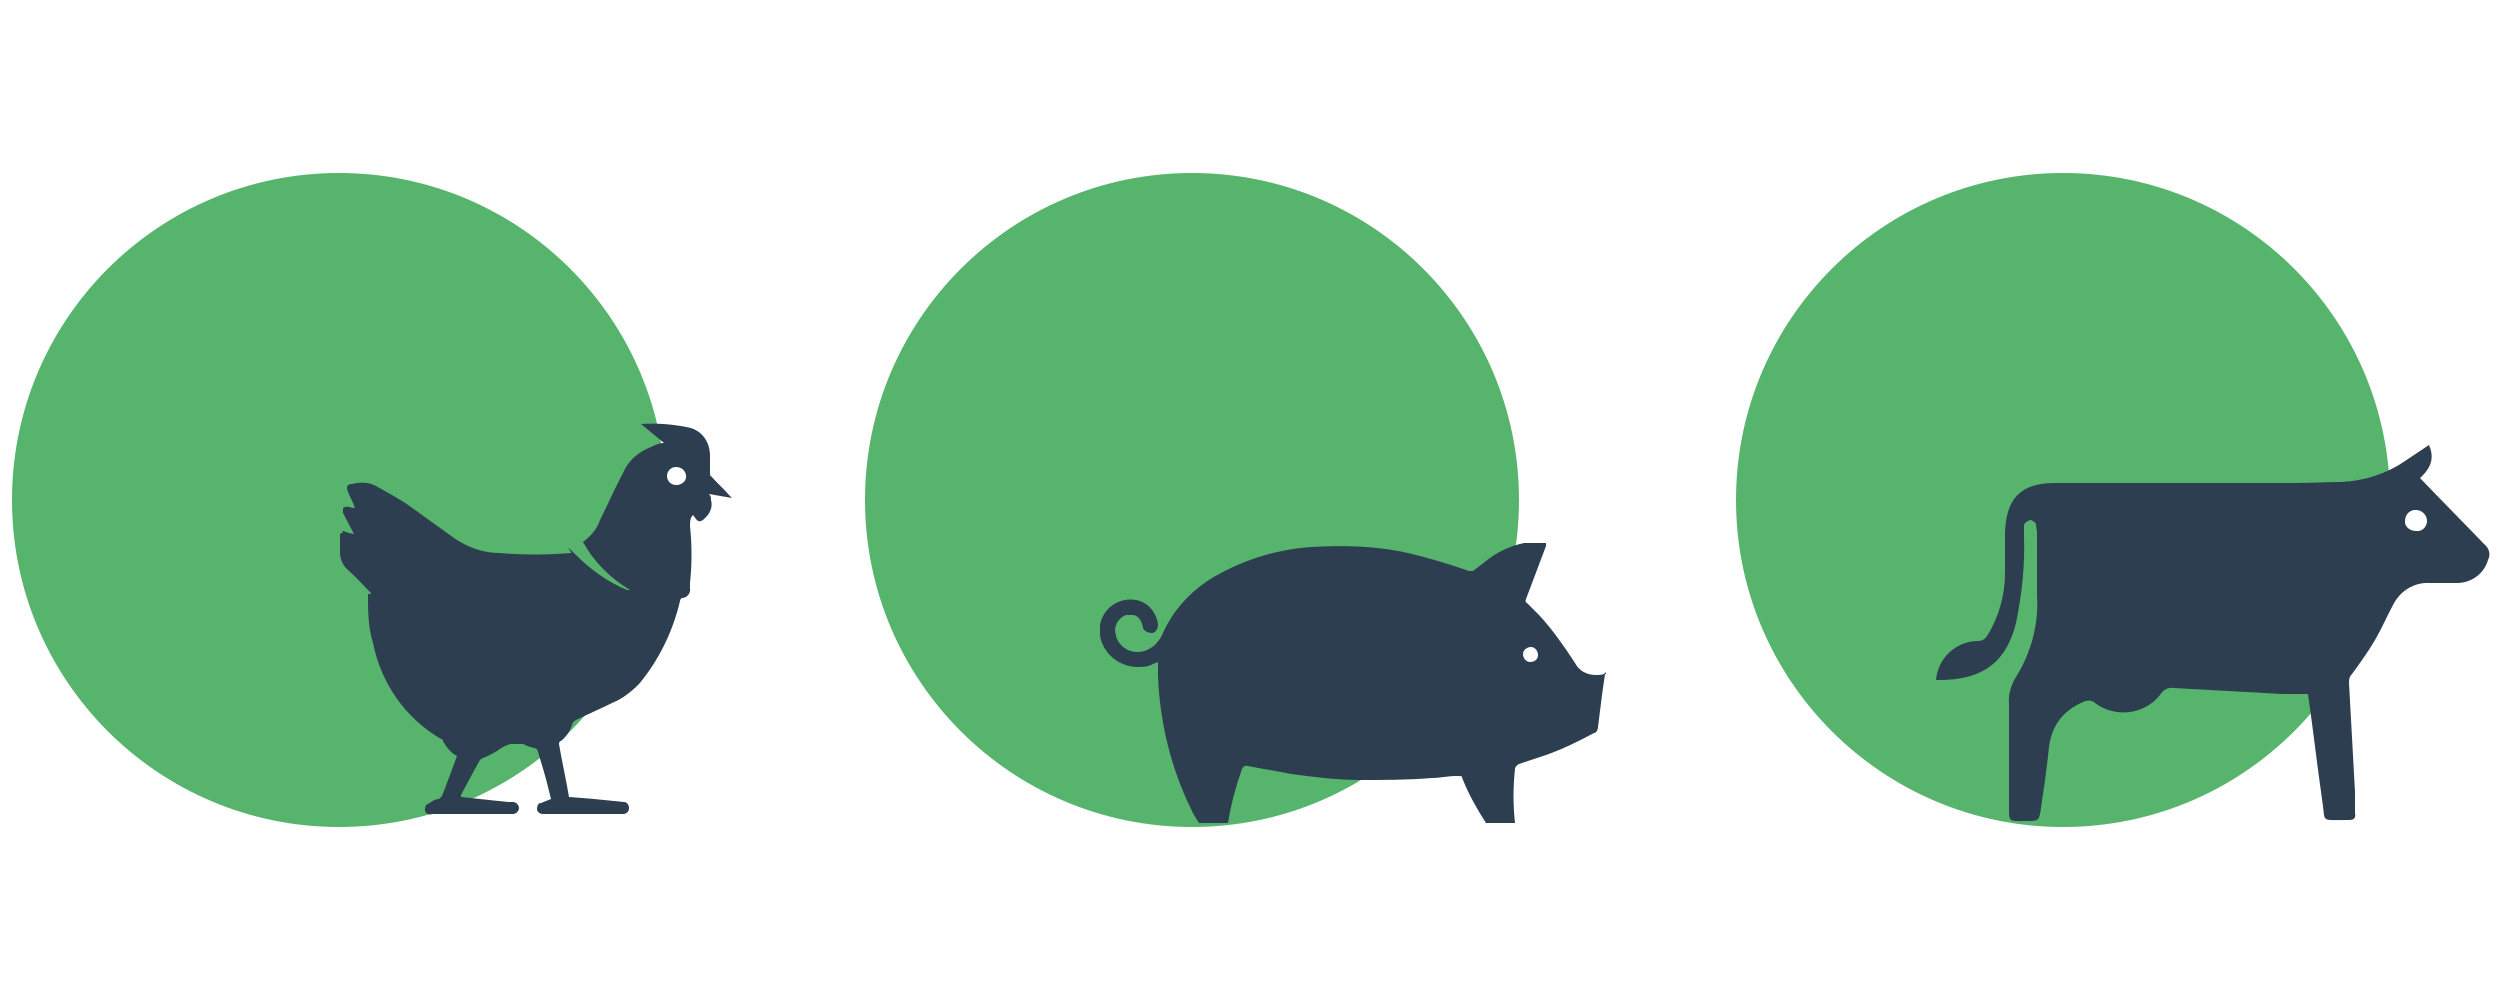
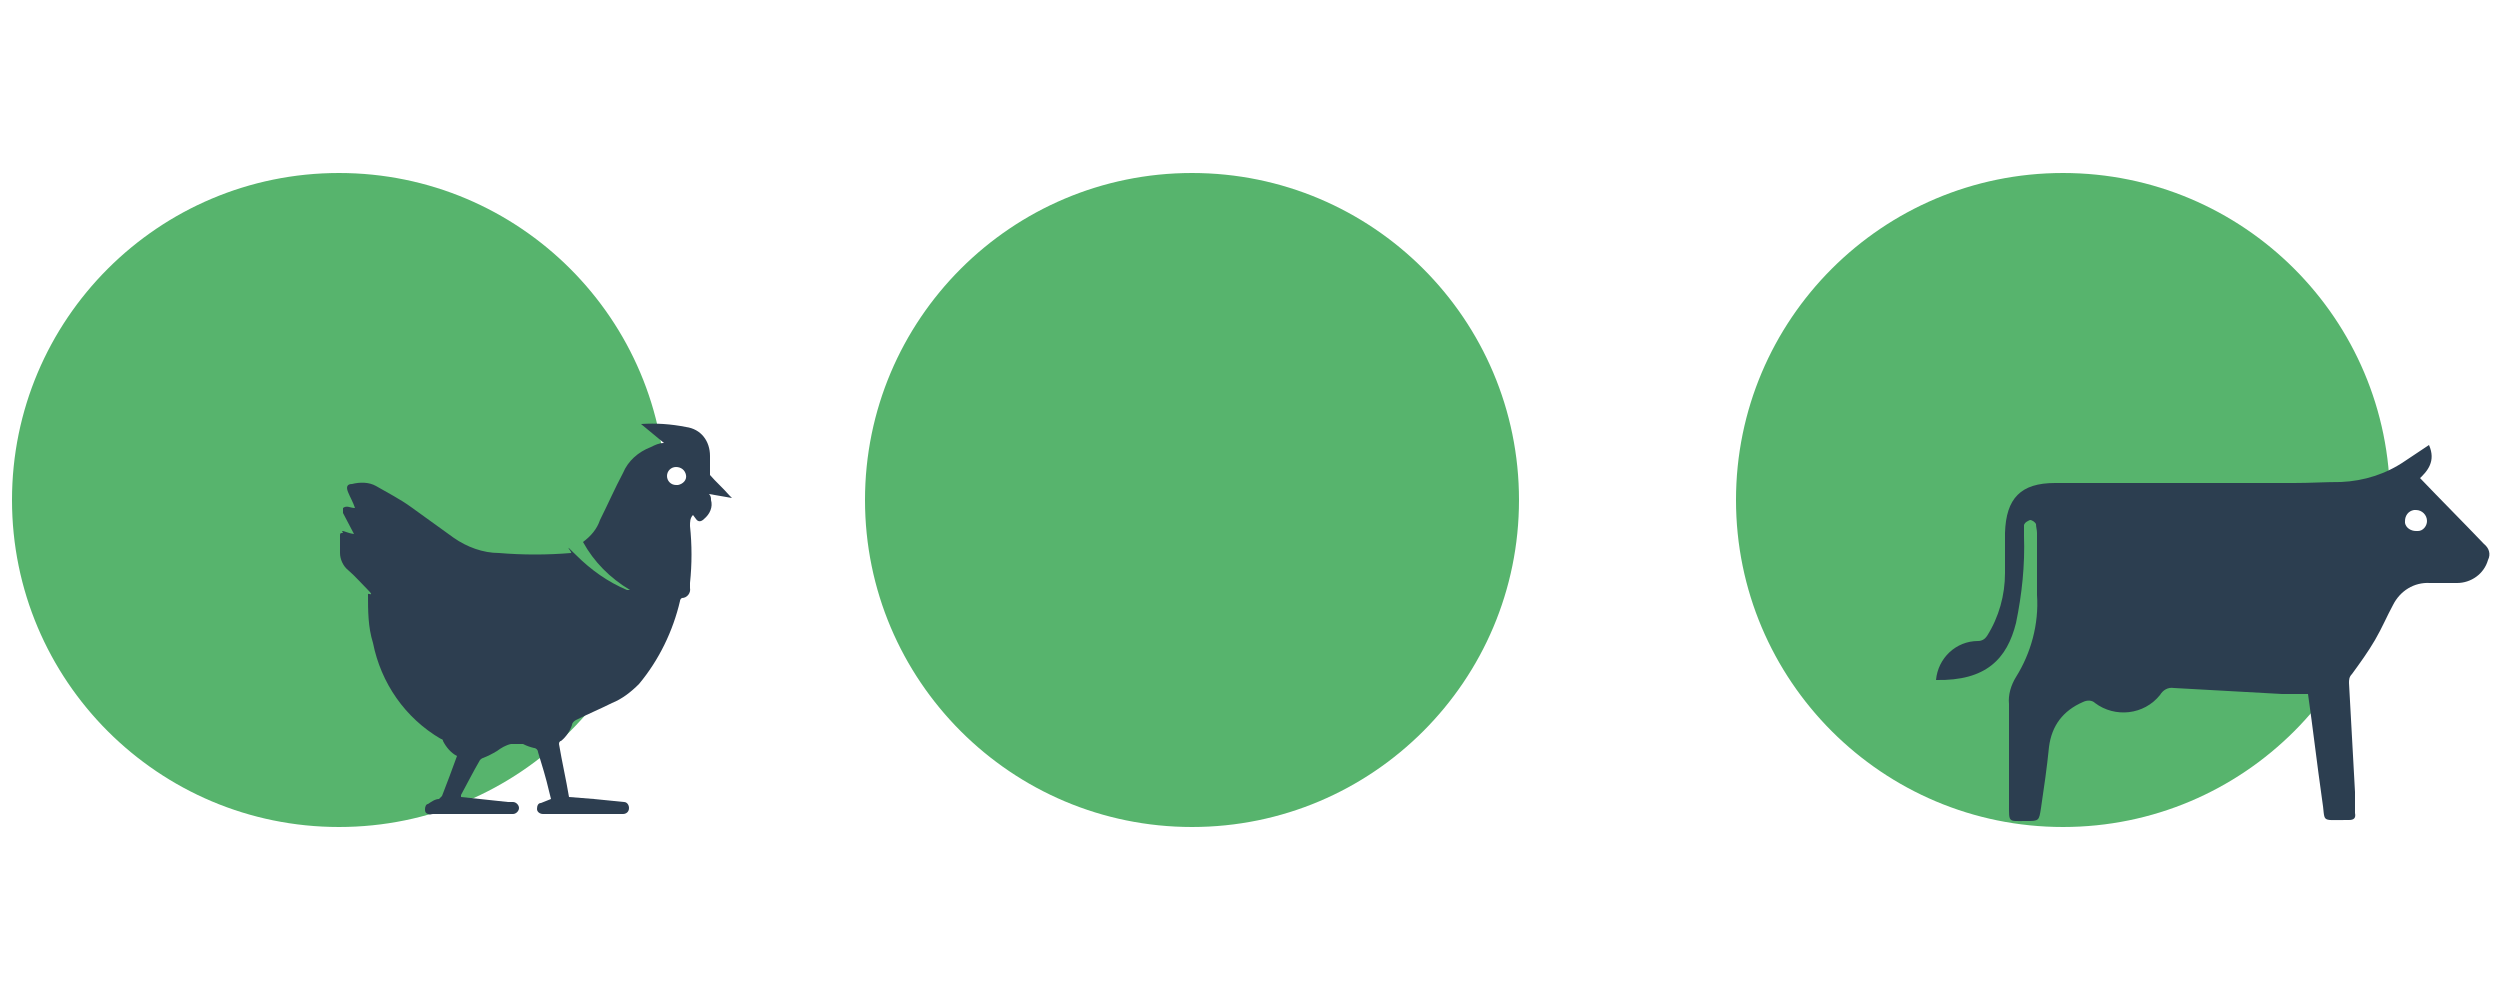
<svg xmlns="http://www.w3.org/2000/svg" id="Calque_1" data-name="Calque 1" version="1.1" viewBox="0 0 250 100">
  <defs>
    <style> .cls-1 { fill: #57b46d; } .cls-1, .cls-2, .cls-3 { stroke-width: 0px; } .cls-2 { fill: #2c3e50; } .cls-3 { fill: #2d3e50; } </style>
  </defs>
  <g>
    <g>
      <circle class="cls-1" cx="33.9" cy="50" r="32.7" />
      <path class="cls-3" d="M34.3,53.3c-.2,0-.3,0-.3.2v1.8c0,.6.3,1.3.8,1.7.7.6,1.3,1.3,2,2s0,.3,0,.4c0,1.7,0,3.3.5,4.9.8,4,3.2,7.5,6.8,9.6,0,0,.2,0,.2.2.3.6.8,1.2,1.4,1.5-.5,1.4-1,2.7-1.5,4,0,0-.2.2-.3.3-.4,0-.8.3-1.1.5-.2,0-.3.3-.3.5s0,.4.3.5.3,0,.5,0h8c.3,0,.6-.3.6-.6s-.3-.6-.6-.6-.4,0-.5,0l-4.7-.5v-.2c.6-1.1,1.2-2.3,1.9-3.5,0,0,.2-.2.3-.2.5-.2.9-.4,1.4-.7.4-.3.9-.6,1.4-.7,0,0,.2,0,.4,0,.3,0,.6,0,.8,0,.4.2.7.3,1.1.4.2,0,.4.2.4.4.4,1.3.8,2.6,1.1,3.9l.2.8-1,.4c-.3,0-.4.3-.4.6s.3.5.6.5h8c.3,0,.6-.2.6-.6h0c0-.3-.2-.6-.5-.6h0l-3-.3-2.5-.2c-.3-1.8-.7-3.5-1-5.3,0,0,0-.3.2-.3.5-.4.9-1,1.1-1.6,0-.2.2-.4.4-.5,1.2-.6,2.4-1.1,3.6-1.7,1-.4,1.9-1.1,2.7-1.9,2-2.4,3.4-5.3,4.1-8.3,0,0,0-.2.2-.3.5,0,.9-.5.8-1,0-.2,0-.3,0-.5.2-1.9.2-3.8,0-5.7,0-.4,0-.8.3-1.1l.3.4c.2.3.5.3.8,0h0c.6-.5.9-1.2.7-1.9,0-.2,0-.4-.2-.6l2.3.4-.3-.3c-.6-.7-1.3-1.3-1.9-2,0-.2,0-.3,0-.5s0-.2,0-.3v-1.1c0-1.5-.9-2.7-2.4-2.9-1.5-.3-3-.4-4.5-.3h0c0,0,2.3,1.9,2.3,1.9-.5,0-.9.2-1.3.4-1.3.5-2.3,1.4-2.8,2.6-.8,1.5-1.5,3.1-2.3,4.7-.3.9-.9,1.6-1.7,2.2,1.1,2,2.7,3.6,4.7,4.8,0,0-.2,0-.3,0-1.9-.8-3.6-2-5.1-3.5s-.3-.2-.5-.2c-2.4.2-4.8.2-7.2,0-1.6,0-3.2-.6-4.5-1.5-1.4-1-2.9-2.1-4.3-3.1-1.1-.8-2.3-1.4-3.5-2.1-.7-.4-1.6-.4-2.4-.2-.5,0-.6.3-.4.8.2.5.5,1,.7,1.6-.5,0-.8-.3-1.2,0v.5l1.1,2.1c-.7-.1-.9-.3-1.2-.3ZM67.6,46.7c.5,0,.9.3,1,.8s-.3.9-.8,1h-.2c-.5,0-.9-.4-.9-.9h0c0-.5.4-.9.9-.9Z" />
    </g>
    <circle class="cls-1" cx="119.2" cy="50" r="32.7" />
    <g>
      <circle class="cls-1" cx="206.3" cy="50" r="32.7" />
-       <path class="cls-3" d="M159.6,67.5c-.9,0-1.7-.4-2.1-1.2-1.1-1.7-2.3-3.4-3.6-4.8-.4-.4-.8-.8-1.2-1.2-.1,0-.2-.2-.1-.4.7-1.8,1.3-3.5,2-5.3v-.3h-1.1c-.4,0-.8,0-1.1,0-1.4.3-2.7.9-3.8,1.8-.4.3-.9.7-1.3,1-.1,0-.3,0-.4,0-2-.7-4-1.3-6.1-1.8-3.1-.7-6.4-.8-9.6-.6-3.2.2-6.3,1.1-9.1,2.6-2,1-3.8,2.6-5,4.5-.3.5-.6,1-.8,1.5-.3.7-.8,1.3-1.4,1.6-1.1.6-2.4.3-3.1-.8-.1-.2-.2-.4-.2-.6-.3-.8.2-1.7,1-2,.2,0,.5,0,.7,0,.4,0,.8.5.9.9,0,0,.1.2.1.4.1.3.5.5.9.5.3,0,.6-.4.6-.8-.1-1.2-1-2.3-2.2-2.5-1.7-.3-3.3.8-3.6,2.5h0v1c0,.2.1.4.1.5.5,1.6,1.9,2.6,3.5,2.7.6,0,1.2,0,1.7-.3l.5-.2v1.5c.2,4.6,1.3,9.1,3.3,13.2.2.5.5.9.8,1.4h2.9c.3-1.9.8-3.7,1.4-5.4q.2-.4.6-.3c1.4.3,2.9.5,4.3.8,2.3.3,4.6.6,6.9.6,2.4,0,4.8,0,7.2-.2.8,0,1.6-.2,2.4-.2s.5,0,.7.4c.6,1.5,1.4,2.9,2.3,4.3h2.9c-.2-1.8-.2-3.6,0-5.4,0-.2.2-.4.4-.5.9-.3,1.8-.6,2.7-.9,1.7-.6,3.3-1.4,4.8-2.2.2,0,.4-.3.4-.6l.4-3.2c.1-.7.2-1.4.3-2.1,0,0,0,0,.1,0v-.2c-.2.3-.6.3-1,.3ZM153,66.2c-.4,0-.7-.4-.7-.8s.4-.7.8-.7.7.4.7.8-.3.7-.8.7c.1,0,0,0,0,0Z" />
    </g>
  </g>
  <path class="cls-2" d="M241.8,48c1-.9,1.8-1.9,1.1-3.5l-2.4,1.6c-1.9,1.3-4.1,2-6.4,2.1-1.6,0-3.1.1-4.7.1h-23.9c-3.4,0-4.9,1.5-5,5,0,1.3,0,2.6,0,4,0,2.2-.6,4.4-1.8,6.3-.2.3-.5.5-.9.5-2.2,0-4,1.7-4.2,3.9,5,.1,7.1-2.1,8-5.7.6-2.9.9-5.8.8-8.7,0-.4,0-.7,0-1.1.1-.3.4-.4.6-.5.2,0,.5.2.6.4,0,.3.1.6.1.9,0,2.1,0,4.1,0,6.2.2,2.9-.6,5.8-2.1,8.2-.5.8-.8,1.8-.7,2.7v10c0,1.9-.1,1.7,1.7,1.7,1.3,0,1.3,0,1.5-1.3.3-2,.6-4.1.8-6.1q.4-3.2,3.4-4.5c.4-.2.9-.2,1.2.1,2,1.5,4.9,1.2,6.5-.8.3-.5.8-.8,1.4-.7,3.6.2,7.2.4,10.8.6h2.6c.5,3.5.9,7,1.4,10.5.4,2.4-.3,2.1,2.5,2.1h.2c.5,0,.7-.2.6-.7,0-.7,0-1.4,0-2.1-.2-3.6-.4-7.3-.6-10.9,0-.3,0-.6.3-.9.8-1.1,1.6-2.2,2.3-3.4s1.2-2.4,1.8-3.5c.7-1.4,2.1-2.3,3.7-2.2h2.7c1.4,0,2.7-.9,3.1-2.3.3-.6.1-1.2-.4-1.6-2.1-2.2-4.3-4.4-6.5-6.7ZM241.6,53.1c-.5,0-1-.3-1.1-.8,0,0,0-.2,0-.2,0-.5.3-1,.9-1.1,0,0,.1,0,.2,0,.6,0,1.1.5,1.1,1.1,0,0,0,0,0,0,0,.5-.4,1-.9,1,0,0-.1,0-.2,0Z" />
</svg>